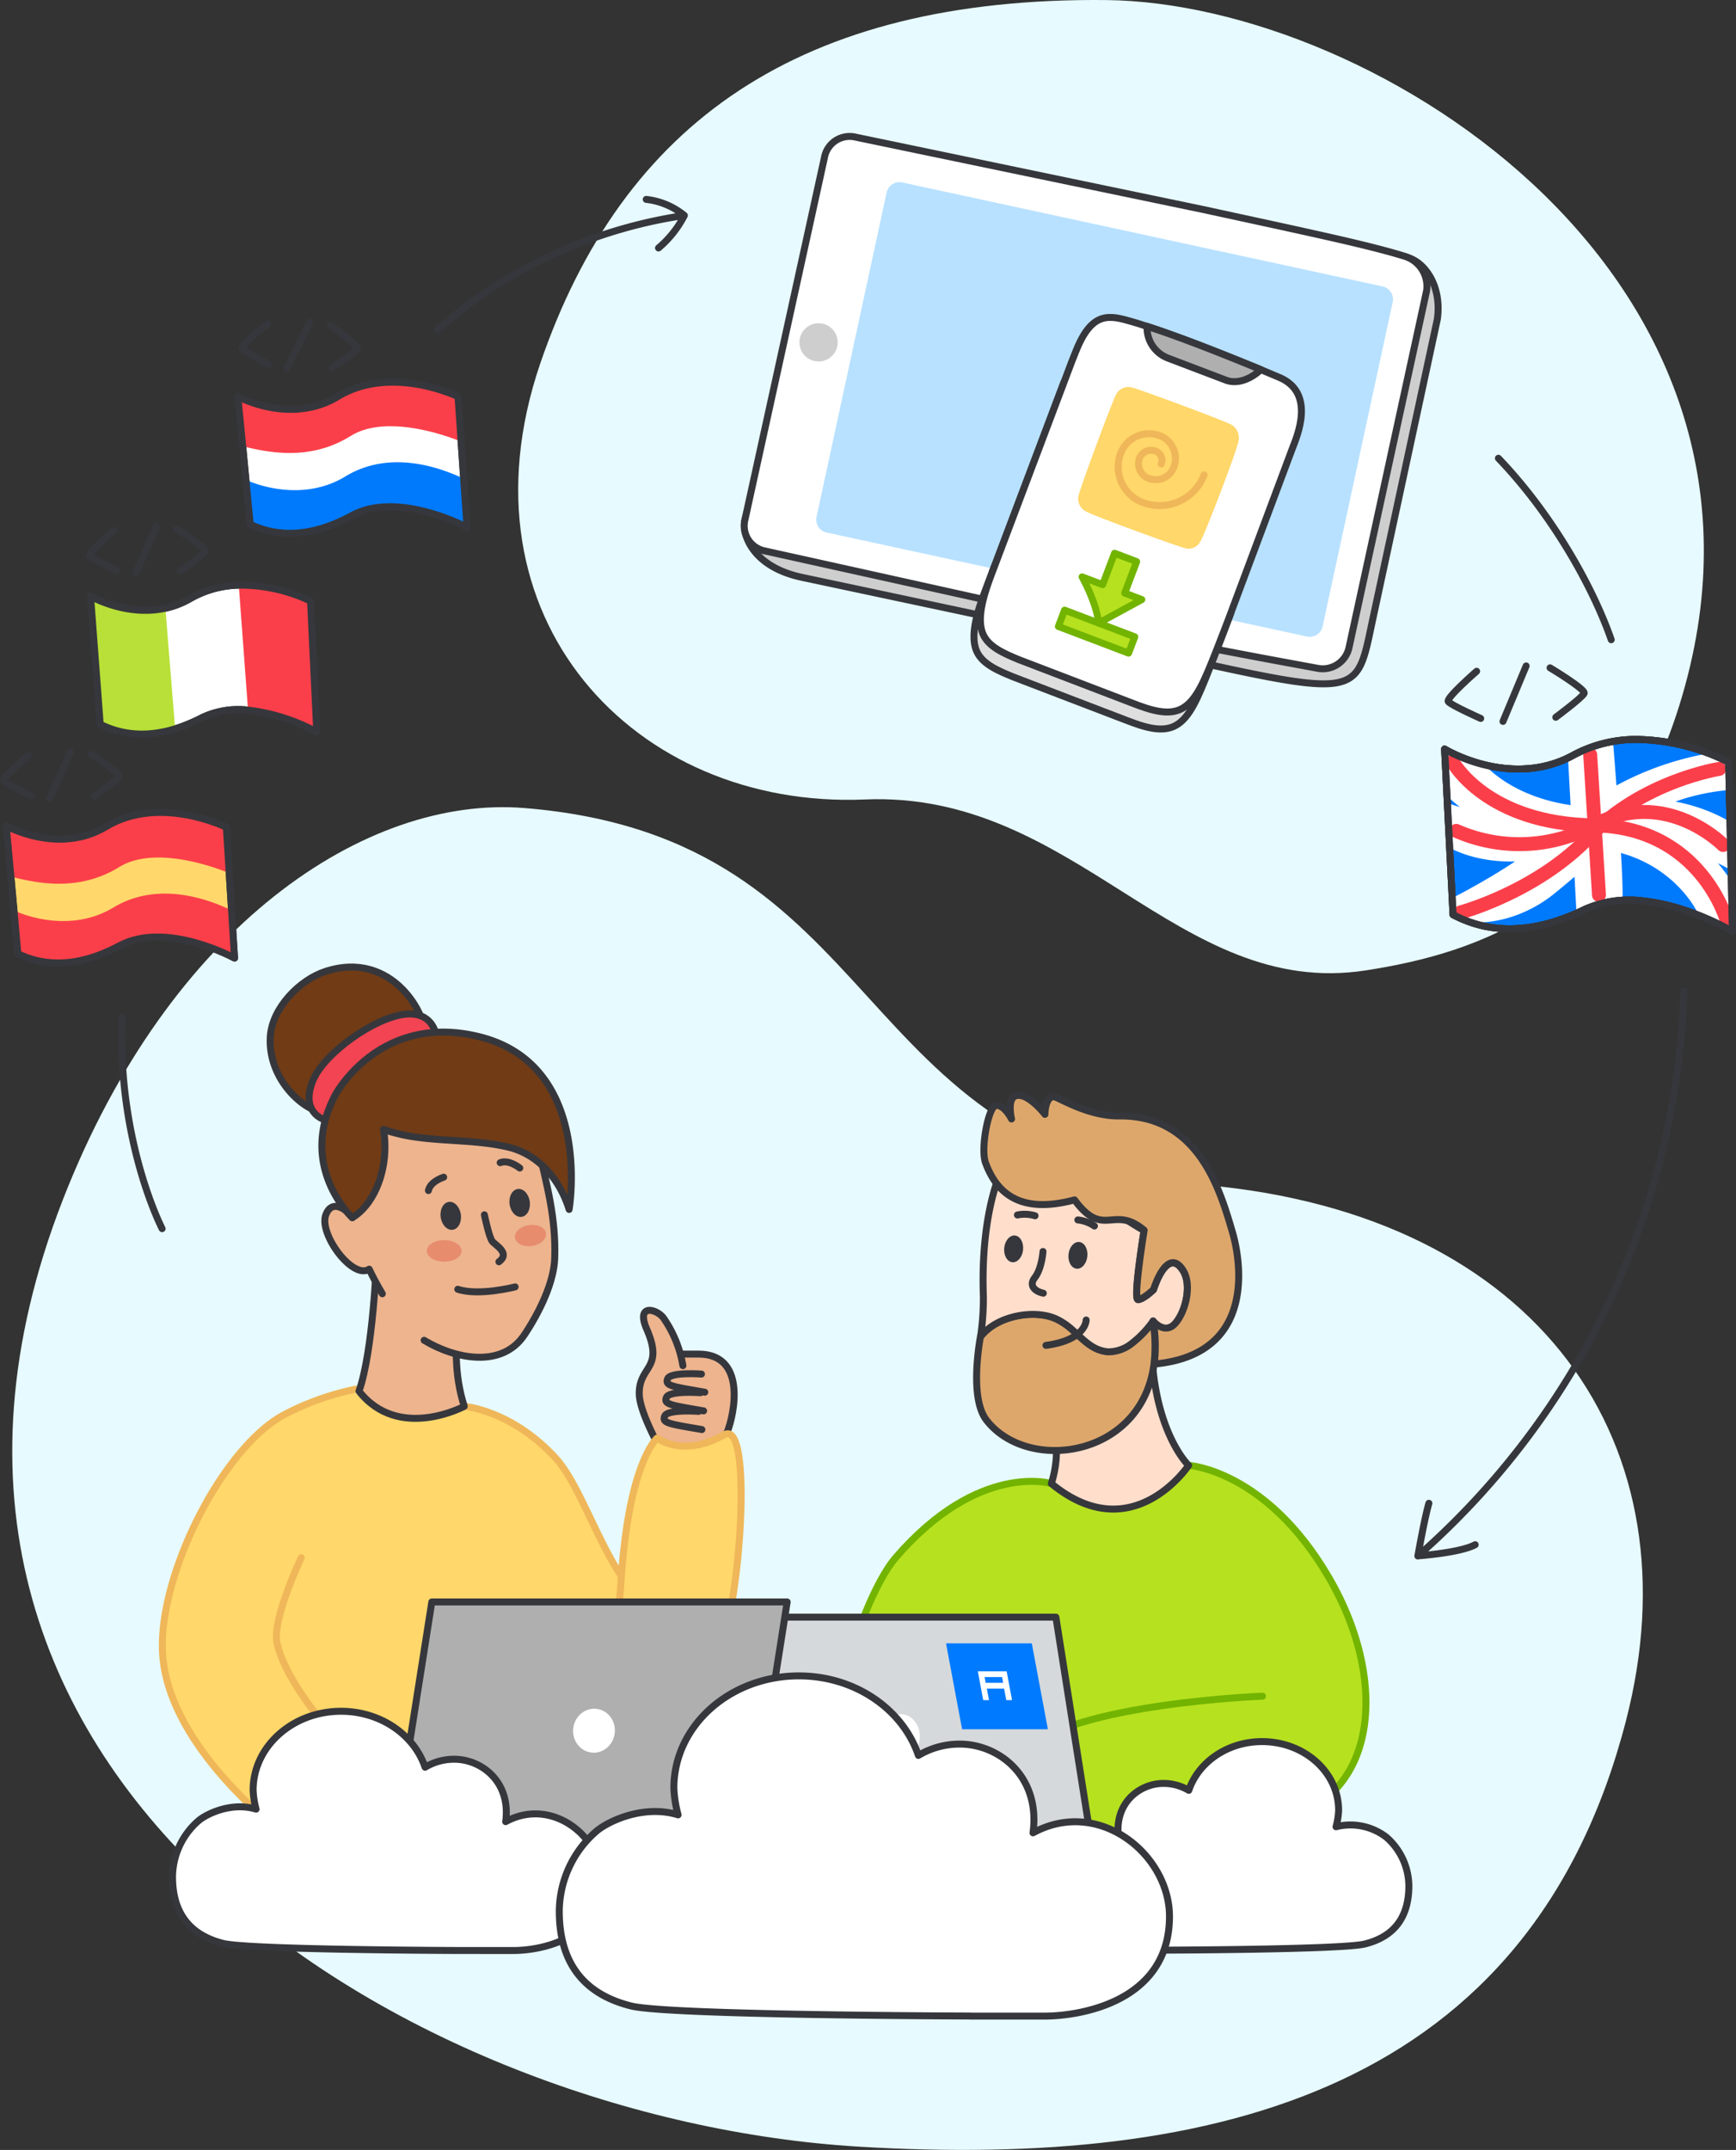
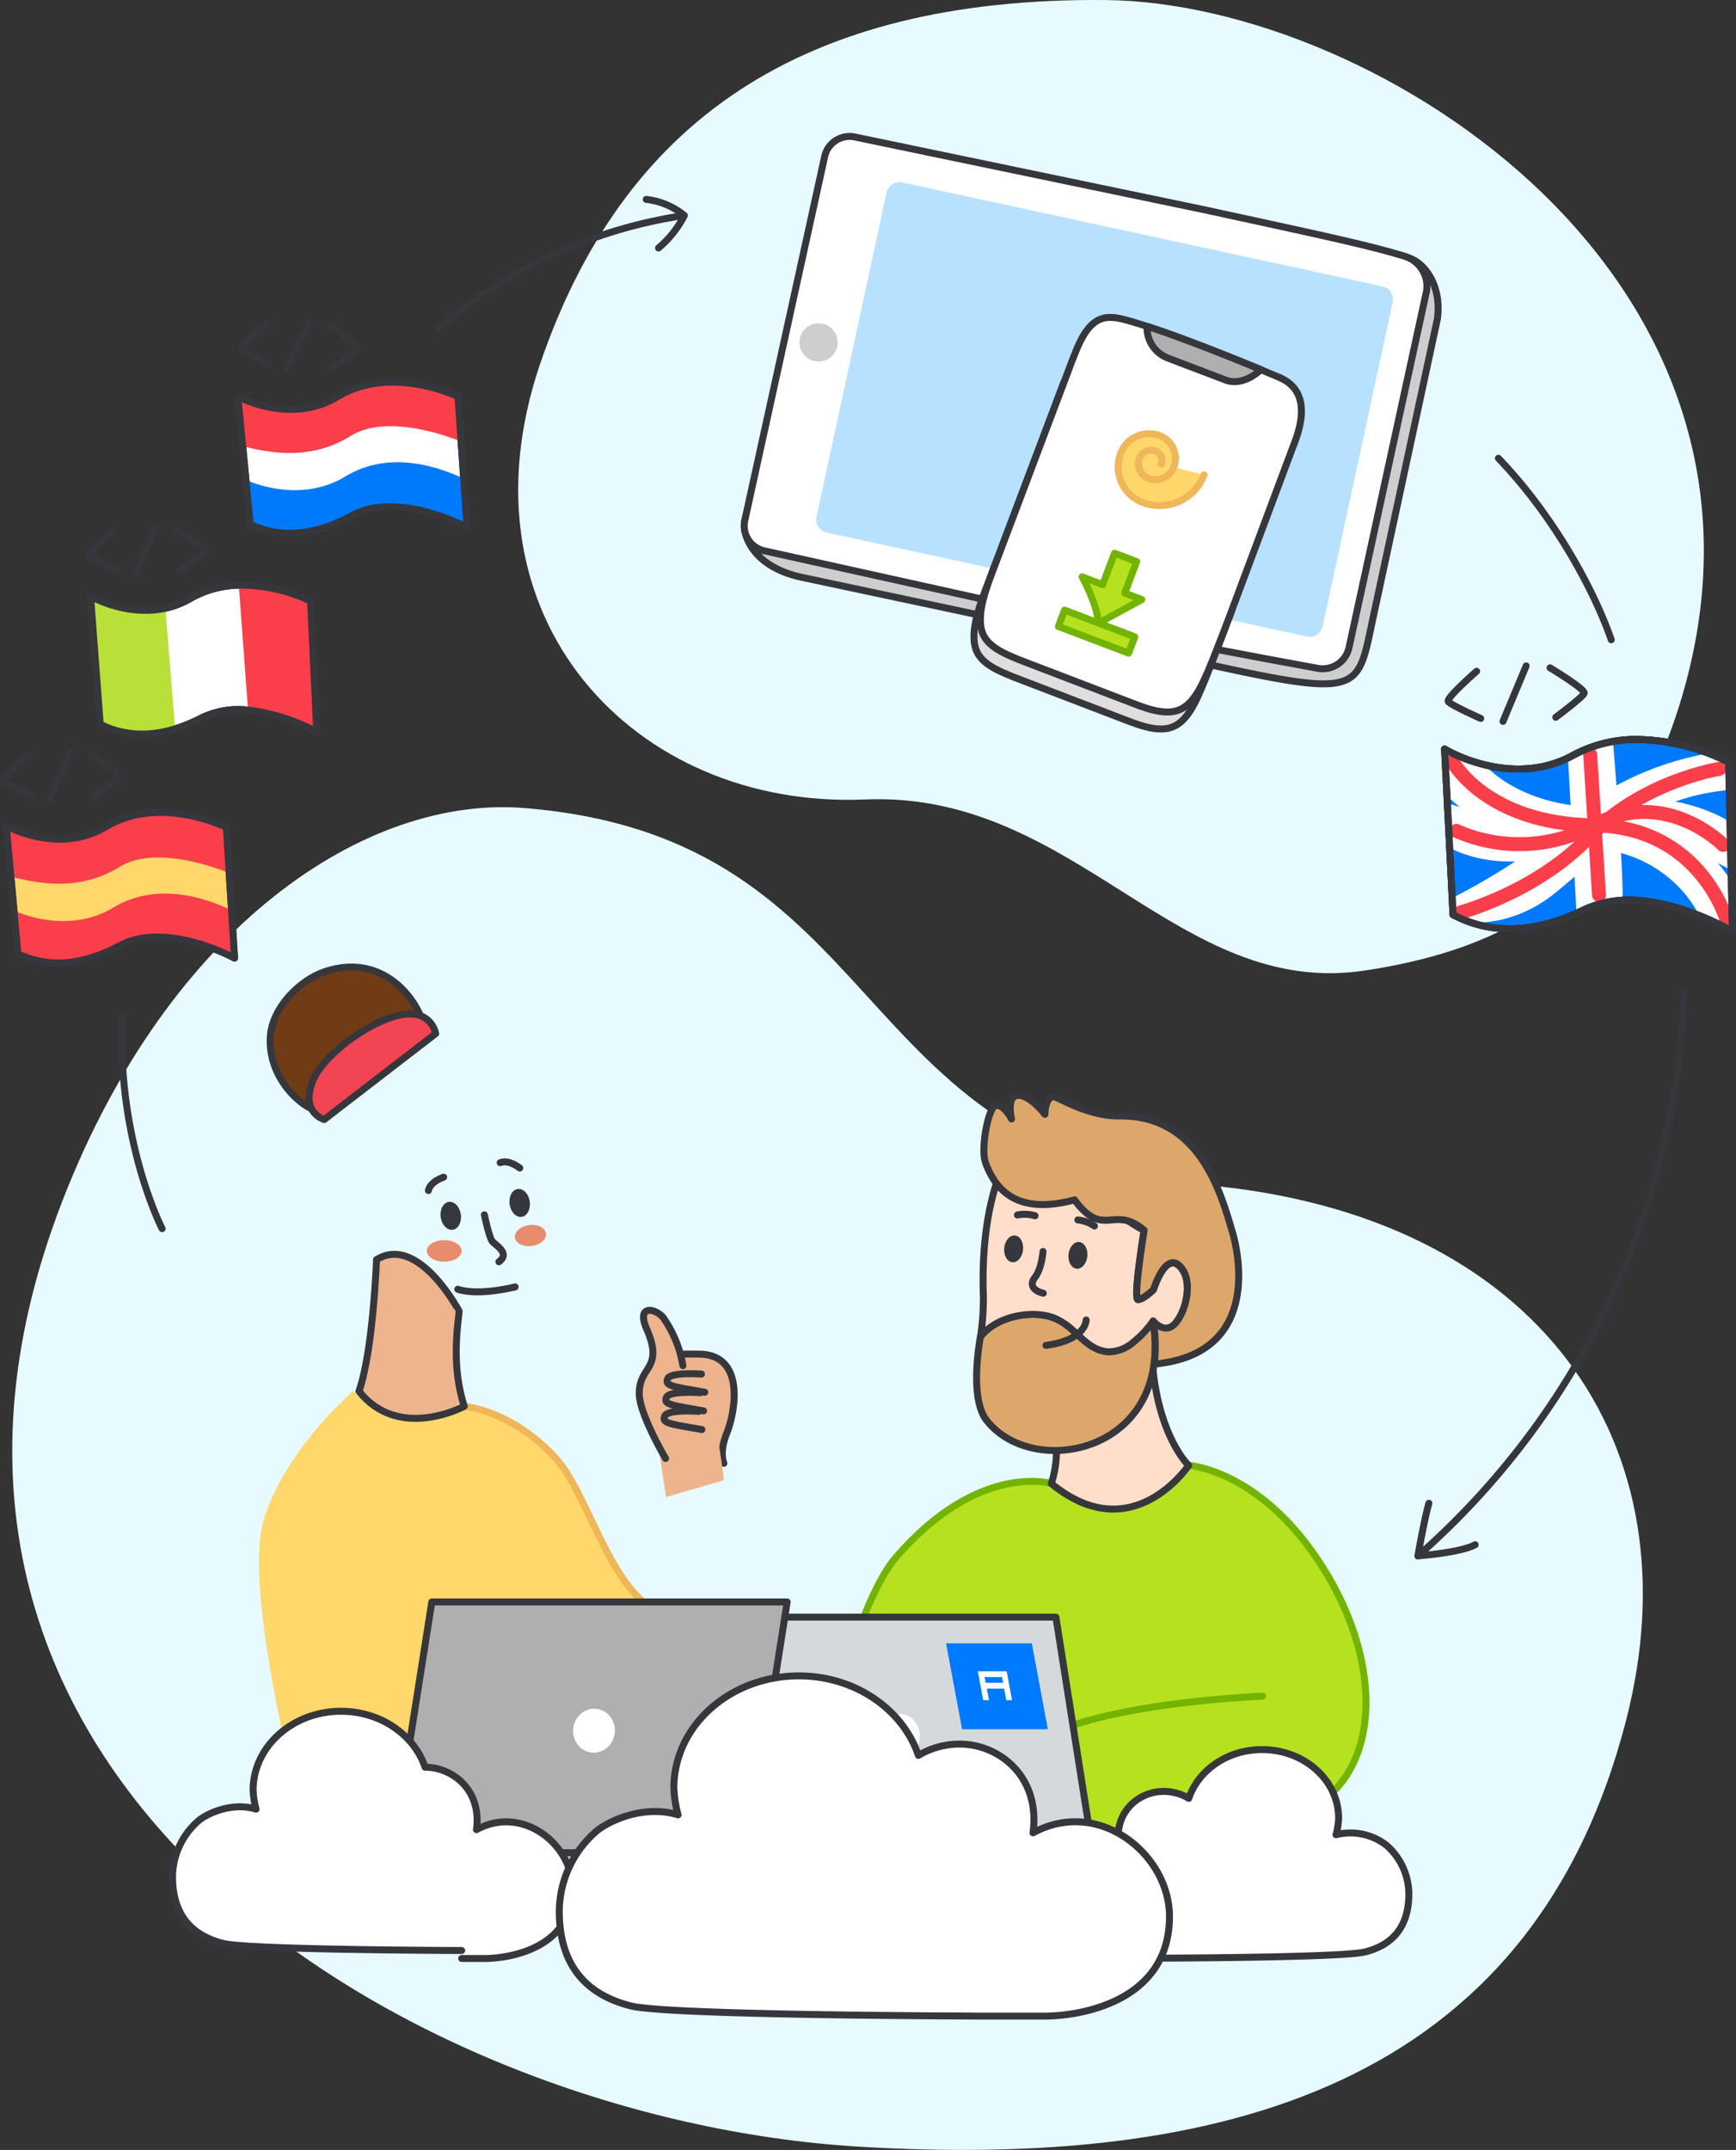
<svg xmlns="http://www.w3.org/2000/svg" xmlns:xlink="http://www.w3.org/1999/xlink" width="374" height="463">
  <rect width="100%" height="100%" fill="#333333" stroke="none" />
  <style>.Y{stroke-linejoin:round}.Z{stroke-width:1.5}.a{stroke-linecap:round}.b{stroke:#36373c}.c{fill:none}.d{fill:#fff}.e{stroke:#72b400}.f{fill:#b6e11f}.g{fill:#ffd76a}.h{fill:#afafaf}.i{fill:#edb48e}.j{fill:#fb3f4a}</style>
  <path d="M294.23 208.98c-40.61 6.29-62.41-38.74-107.91-36.81-49.64 2.11-88.47-39.13-70-93.69C134.12 26.3 172.47-.6 238.22.01c58.24.55 152.2 60.41 123.54 152-13.54 43.26-42.93 53.16-67.53 56.97z" fill="#e7faff" />
  <g class="Y Z b">
    <path d="M180.26 38.5l-19.8 73.55c-.65 3 1.58 10 12.32 12.29l73 15.52c48.5 10.77 46.2 10.91 50.07-7l13.81-64.13c1-7.23-2.74-12.13-6.19-13.2-8-2.47-19-.7-41.5-5.56l-75.27-15.7a5.49 5.49 0 0 0-6.44 4.23z" fill="#cecece" />
    <path d="M177.66 33.72l-17.2 78.33a5.51 5.51 0 0 0 4.15 6.56l74.23 16.45c18.3 4 35.39 7.08 45.07 8.87a5.8 5.8 0 0 0 6.72-4.47l16.7-76.78a6.75 6.75 0 0 0-4.84-7.53c-8-2.47-20.63-5.1-43.13-10l-75.24-15.66a5.51 5.51 0 0 0-6.46 4.23z" class="d" />
  </g>
  <circle cx="176.35" cy="73.73" r="4.12" fill="#cecece" />
  <path d="M191.01 41.46l-15.1 69.87a2.83 2.83 0 0 0 2.18 3.36l103.48 22.39a2.83 2.83 0 0 0 3.37-2.16l15.1-69.87a2.84 2.84 0 0 0-2.18-3.37L194.38 39.29a2.84 2.84 0 0 0-3.37 2.17z" fill="#b8e1ff" />
  <g class="b Y Z">
    <g fill="#dedede">
      <path d="M214.61 120.99l-.82 2.16 15.27-40.46.16-.39-14.61 38.69z" />
      <path d="M260.69 143.69c-2.64 6.71-4.34 10.8-7.34 12.51s-7 .34-10.73-1.1l-24.41-9.35c-3.39-1.39-6.58-2.78-7.79-5.48-1.86-4.17 1.08-11.06 2.8-15.62l1-2.62c-1.67 4.38-3.57 9.92-2 13.47 1.21 2.69 4.41 4.09 7.8 5.48 7.8 3.21 15.82 6.06 24.4 9.35 3.74 1.44 7.59 2.87 10.74 1.1 3-1.71 4.7-5.8 7.34-12.52l2.73-7.06q-2.21 5.94-4.54 11.84z" />
    </g>
    <path d="M264.81 132.96q-1.35 3.56-2.73 7.07c-2.64 6.71-4.35 10.8-7.34 12.51s-7 .35-10.74-1.1l-24.4-9.34c-3.39-1.39-6.59-2.79-7.8-5.49-1.58-3.55.33-9.08 2-13.46l.82-2.16 14.61-38.69q.81-2.18 1.65-4.38l.89-2.24c3.49-8.79 7.24-7.82 12.16-6.39 1 .3 2.08.62 3.17 1 8.22 2.67 18.27 6.75 24.54 9.32l3.74 1.57c8.29 3.29 4 12.88 3 15.51l-13.57 36.27z" class="d" />
    <path d="M271.63 79.59c-2 1.94-5 3.25-7.54 2.27l-12.44-4.73a7 7 0 0 1-4.53-6.86c8.19 2.66 18.24 6.76 24.51 9.32z" class="h" />
  </g>
  <path d="M229.35 131.395l15.124 5.748-1.336 3.515-15.124-5.748z" class="Y Z e f" />
-   <path d="M255.54 118.11c-1.32-.22-20.33-7.15-21.63-8a3 3 0 0 1-1.57-3.29c.34-1.75 7.47-20.9 8.14-21.93a3 3 0 0 1 3.58-1.39c1.58.41 19.89 7.13 21.3 8a3.28 3.28 0 0 1 1.48 3.38c-.27 2-7.32 20.35-8.3 21.86a2.84 2.84 0 0 1-3 1.37z" class="g" />
  <g class="Y Z">
    <path d="M240.12 119.14l-2.57 6.77-4.43-1.68s3.09 5.45 3.57 9.95l9.3-5.06-3.68-1.4 2.57-6.77z" class="e f" />
    <path d="M259.4 102.27a10.24 10.24 0 0 1-13.21 5.94 8.21 8.21 0 0 1-4.76-10.58 6.55 6.55 0 0 1 8.46-3.8 5.25 5.25 0 0 1 3 6.77 4.18 4.18 0 0 1-5.41 2.43 3.37 3.37 0 0 1-2-4.33 2.69 2.69 0 0 1 3.47-1.56 2.14 2.14 0 0 1 1.24 2.77" stroke="#efb759" class="a g" />
  </g>
  <path d="M112.91 174.01c79.15 6.39 68.92 74.39 146.36 81.16 72.6 6.36 106.31 56.13 91.05 115.31-20.54 79.68-88.33 96.44-165.34 91.81-95.88-5.76-220-79.1-171.47-203.84 23.05-59.22 65.36-87.17 99.4-84.44z" fill="#e7faff" />
  <g class="e f Z">
    <g stroke-miterlimit="10">
      <path d="M281.12 383.56s-2.8 17.84-4.21 21.84c0 10.7-82.33 10.7-82.33 0l-5.07-19.69z" />
      <path d="M194.58 405.4l-5.07-19.69 91.61-2.15s-2.8 17.84-4.21 21.84" />
    </g>
    <path d="M233.84 387.4s-13.37 3.41-38.62 1.61-10.16-44.41-2.3-53.52c17.91-20.78 33.58-16 33.58-16l29.62-3.91s16.63 1 30.12 24.06 10.77 49.88-14 53.09" class="Y a" />
  </g>
  <g class="Y Z b">
    <path d="M226.5 319.49c17.44 14.34 29.57-3.91 29.57-3.91s-6.72-6.37-7.86-22.82c-.16-16.47-25.34-11.11-21 15.16a23.91 23.91 0 0 1-.71 11.57z" fill="#ffdecc" />
    <path d="M212.54 305.86c8.9 11.42 33.39 8.08 36.07-12.08a31.65 31.65 0 0 0-.23-9.3 21.86 21.86 0 0 1-4.42 4.66 8.12 8.12 0 0 1-5.27 1.93c-3.53-.27-5.48-2.82-8-5a14 14 0 0 0-3-2c-4.54-2.19-12.9-.92-16.47 3.78.02.05-2.56 13.06 1.32 18.01z" fill="#dda76c" />
    <path d="M211.86 279.27a56.26 56.26 0 0 1-.62 8.63c3.57-4.7 11.93-6 16.47-3.78a14 14 0 0 1 3 2c2.53 2.15 4.48 4.7 8 5a8.12 8.12 0 0 0 5.27-1.93 21.86 21.86 0 0 0 4.42-4.66c.31.45 2.67 2.9 4.77.53 2.26-2.56 3.62-8.28 1.71-11.37-2.58-4.16-5.12.17-6.39 4.08 0 0-2.18 2.11-3.32 2.12s1.3-14.88 1.3-14.88a59.16 59.16 0 0 1-11.49-8.49l-20.27-1.79c-1.1 3.31-3.33 11.42-2.85 24.54z" fill="#ffdecc" />
    <path d="M224.7 269.51s-.23 3.67-1.77 5.64.54 3.11 1.84 3.35" class="a c" />
    <path d="M231.5 258.4c6.29 8.53 8.36.92 15 6.54 0 0-2.44 14.89-1.3 14.88s3.32-2.12 3.32-2.12c1.27-3.91 3.81-8.24 6.39-4.08 1.91 3.09.55 8.81-1.71 11.37-2.1 2.37-4.46-.08-4.77-.53a31.65 31.65 0 0 1 .23 9.3c23.62-2.17 17.84-25 16.91-28.21-2.58-8.75-7.13-25.42-24.39-25.22-7 .08-13.41-4.22-14.21-4.16-1.84.14-1.85 3.81-1.85 3.81s-3.66-4.74-6.25-4c-2 .58-.95 5-.95 5s-1.52-3.07-3.34-2.92c-1.64.15-3.39 9.39-2.24 12.41 2.64 7.13 8.13 10.87 19.16 7.93z" fill="#dda76c" />
  </g>
  <g fill="#36373c">
    <ellipse cx="240.04" cy="287.86" rx="2.89" ry="2.04" transform="matrix(.1 -.995 .995 .1 -78.2 480.4)" />
    <ellipse cx="226.2" cy="286.47" rx="2.89" ry="2.04" transform="matrix(.1 -.995 .995 .1 -89.28 465.37)" />
  </g>
  <g class="Y Z a">
    <path d="M234 284.27s.06 4.3-8.66 5.46m10.44-25.7a7.75 7.75 0 0 0-3.57-1.31m-9.22-.9a7.88 7.88 0 0 0-3.8-.17" class="b c" />
    <path d="M272 365.28s-40.67 1.54-51.4 11.76c-5.15 10.56 2 17.9 2 17.9s26.52 1.52 49.62-2.21" class="e f" />
  </g>
  <g class="Y Z b">
    <path d="M155.99 399.46h101.77" class="a c" />
    <path d="M225.12 399.46h29.34c-2.08-3.46-5.81-4.57-9.84-4.57l-21.65-.35z" class="h" />
    <path fill="#d5d9db" d="M235.55 399.46h-72.59l-8.06-51.2h72.58l8.07 51.2z" />
  </g>
  <path fill="#007aff" d="M225.75 372.4h-18.48l-3.46-18.5h18.48l3.46 18.5z" />
  <g class="d">
    <path d="M215.86 361.16h-3.74l.23 1.24h3.77l-.23-1.24zm-5.2-1.24h6.21l1.16 6.21h-1.24l-.47-2.48h-3.72l.47 2.48h-1.25l-1.16-6.21z" />
    <ellipse cx="202.2" cy="391.46" rx="3.98" ry="4.67" transform="matrix(.995 -.097 .097 .995 -44.98 3.91)" />
  </g>
  <g class="i">
    <path d="M155.96 315.13s-1.12-2.23.63-6.52 4.21-17-6.1-17h-5.62" class="Y Z a b" />
    <path d="M155.96 318.77c0-1-2.28-15.53-2.28-15.53l-7.24-3.84-5.07 8.88 2.12 14.12z" />
    <g class="Y Z a b">
      <path d="M147.12 294.1a25.19 25.19 0 0 0-4-10c-1.29-2.17-6.31-3.63-3.78 2.17 3.79 8.68-1.77 7.81-1.62 14 .11 4.4 5.67 13.82 5.67 13.82m7.1-10.14s-6.65-.5-7.28 1 .76 1.67 8 2.91m-.35-7.93s-6.65-.5-7.28 1 .75 1.66 8 2.91" />
      <path d="M151.12 295.91s-6.65-.5-7.28 1 .75 1.66 8 2.91" />
    </g>
  </g>
  <g class="g">
    <path d="M110.98 358.12s-.86 22.28-4.26 26.61c-16.76 6.11-42.34 3.23-42.34 3.23s-12.24-46-7.48-61 19.15-27.35 19.15-27.35a24.25 24.25 0 0 0 24 3.27c4.56 14.27 10.93 55.24 10.93 55.24z" />
    <g stroke="#efb759" class="Y Z a">
      <path d="M100.02 302.86s10.09.76 19.61 11.06c7.59 8.21 12.39 31.73 24.91 34.11 5.35 1-5.2 31.94-25 17.76-4.37-3.12-11.69-14.65-13.09-18.76" />
-       <path d="M131.79 349.57c2.47-5 1.37-5.75 2.78-17.4 2.22-18.45 7-22.47 7-22.47s5.48 4.33 14.47-.71c5.65-3.17 3.93 29.37.1 43.43-5.49 20.14-23 22.75-36.46 13.33m-43.05-66.59a58.6 58.6 0 0 0-15 5.29c-13.51 6.78-27.73 34.95-26.59 51.85 1.49 21.92 29.5 41.38 29.5 41.38s7.63-.25 10-5.73c2.83-6.57 6.89-7.95 6.89-7.95s-19.31-18.34-21.77-30.29c-1-5.14 5.24-18.25 5.24-18.25" />
    </g>
  </g>
  <path d="M110.61 354.83s-.33 22.3-3.89 29.9" class="Y Z a b d" />
  <path d="M66.95 398.26s-5.38 6.71 3.85 10.56 76.88 4.95 91.86-1.73c6-2.66 2.75-8.83 2.75-8.83z" fill="#c6c6c6" />
  <g class="b Y Z">
    <path d="M169.59 398.99H62.09" class="a c" />
    <g class="h">
-       <path d="M95.53 398.99H64.59a12.12 12.12 0 0 1 10.38-5.87l22.83-3.53z" />
      <path d="M84.52 398.99h76.56l8.51-54H93.03l-8.51 54z" />
    </g>
  </g>
  <ellipse cx="136.01" cy="390.38" rx="4.74" ry="4.5" transform="matrix(.115 -.993 .993 .115 -275.32 462.88)" class="d" />
  <g class="b Y Z">
    <path d="M81.12 271.27s-.73 19.69-3.78 28.32c8.52 10.88 22.68 3.27 22.68 3.27-2.17-6.72-2-13.57-1.09-20.45 0-.01-8.81-16.74-17.81-11.14z" class="i" />
    <g class="a">
      <path d="M91.41 222.93c.79-3.69-6.62-18.55-21.35-13.71-5.52 1.82-11.46 7.84-11.83 14.05-.59 10 8.61 17 12.18 16.24" fill="#703b15" />
-       <path d="M91.37 288.64c6.63 4 16.72 6.11 21.58-1.14 3.34-5 6.4-11.4 6.56-16.57.28-8.87-1.72-15.71-3.68-24.35-1-4.23-8.56-16.91-24.1-13.38s-19.61 15.32-17.35 23.63l1.53 5.41-.18-.44s-3.88-4.34-5.52-.24 5.78 14.12 9.32 11.76c.73 1.55 1.73 3.43 2.84 5.3" class="i" />
    </g>
    <path d="M93.86 222.6s-.74-4.71-6.44-4.2c-6.62.63-17.56 8.35-20 14.3-2.81 6.93 2.42 8.4 2.42 8.4z" fill="#f24452" />
-     <path d="M75.9 262.24c5.14-3.14 8-11.24 6.73-19a36.89 36.89 0 0 0 6.83 1.63c6.64.95 13.45.62 20 2.16s11.16 7 13.15 13.43c0 0 5.33-31.19-19.48-37.23-21.34-5.21-30.83 12.45-30.83 12.45-8.34 15.55 3.6 26.56 3.6 26.56z" fill="#703b15" />
    <path d="M104.35 261.61s1 4.79 1.68 5.68 4 2.56 1.45 4.44m-8.86 5.92c4.59 1.51 12.36-.51 12.36-.51" class="a c" />
  </g>
  <g fill="#36373c">
    <ellipse cx="119.86" cy="276.6" rx="2.19" ry="3.03" transform="matrix(.99 -.142 .142 .99 -45.98 2.24)" />
    <ellipse cx="105.01" cy="279.38" rx="2.19" ry="3.03" transform="matrix(.99 -.142 .142 .99 -46.52 .16)" />
  </g>
  <path d="M95.59 253.51s-2.91.91-3.29 2.88m19.68-4.85s-2.37-1.92-4.22-1.15" class="Y Z a b c" />
  <g fill="#e88c6e">
    <ellipse cx="95.7" cy="269.39" rx="3.75" ry="2.32" />
    <ellipse cx="122.05" cy="283.65" rx="3.37" ry="2.27" transform="matrix(.99 -.143 .143 .99 -47.11 2.72)" />
  </g>
  <g class="Y Z a b d">
-     <path d="M99.46 420.05s-45.68-.11-51.4-1.53c-7.89-2-10.89-7.33-10.89-14.36a16.2 16.2 0 0 1 5.53-12c1.72-1.52 7.19-4.17 12.47-2.55a18.38 18.38 0 0 1-.64-4.08c0-9.38 8.48-17 18.94-17 8.52 0 15.75 5.07 18.11 12.05a12.18 12.18 0 0 1 6.29-1.72c5.86 0 12.24 4.85 11.07 13.44h0c10-5.42 20.67 3.26 20.67 12.64 0 13-13.7 15.11-18.93 15.11H99.46m149.78-.07s39.8-.09 44.79-1.33c6.87-1.71 9.49-6.38 9.49-12.52a14.08 14.08 0 0 0-4.83-10.47 12.68 12.68 0 0 0-10.86-2.26 15.56 15.56 0 0 0 .56-3.55c0-8.18-7.39-14.79-16.5-14.79-7.43 0-13.73 4.42-15.78 10.5a10.62 10.62 0 0 0-5.48-1.49c-5.11 0-10.67 4.22-9.65 11.71h0c-8.7-4.73-18 2.83-18 11 0 11.36 11.95 13.16 16.5 13.16h9.78" />
+     <path d="M99.46 420.05s-45.68-.11-51.4-1.53c-7.89-2-10.89-7.33-10.89-14.36a16.2 16.2 0 0 1 5.53-12c1.72-1.52 7.19-4.17 12.47-2.55a18.38 18.38 0 0 1-.64-4.08c0-9.38 8.48-17 18.94-17 8.52 0 15.75 5.07 18.11 12.05c5.86 0 12.24 4.85 11.07 13.44h0c10-5.42 20.67 3.26 20.67 12.64 0 13-13.7 15.11-18.93 15.11H99.46m149.78-.07s39.8-.09 44.79-1.33c6.87-1.71 9.49-6.38 9.49-12.52a14.08 14.08 0 0 0-4.83-10.47 12.68 12.68 0 0 0-10.86-2.26 15.56 15.56 0 0 0 .56-3.55c0-8.18-7.39-14.79-16.5-14.79-7.43 0-13.73 4.42-15.78 10.5a10.62 10.62 0 0 0-5.48-1.49c-5.11 0-10.67 4.22-9.65 11.71h0c-8.7-4.73-18 2.83-18 11 0 11.36 11.95 13.16 16.5 13.16h9.78" />
    <path d="M209.06 434.16s-64.95-.14-73.08-2.16c-11.22-2.79-15.49-10.42-15.49-20.43a23 23 0 0 1 7.87-17.1c2.44-2.17 10.22-5.94 17.73-3.63a25.43 25.43 0 0 1-.91-5.8c0-13.34 12.05-24.13 26.92-24.13 12.13 0 22.41 7.21 25.76 17.13a17.23 17.23 0 0 1 8.94-2.44c8.34 0 17.4 6.9 15.75 19.11h0c14.19-7.72 29.4 4.63 29.4 18 0 18.53-19.5 21.47-26.93 21.47h-16" />
  </g>
  <path d="M372.41 164.15l.85 36.46s-9-5.43-18.93-6.55a23.54 23.54 0 0 0-12.9 1.78 45 45 0 0 1-6.23 2.52c-10 3.18-17.21 1.25-22.16-1.38l-1.82-35.66s10.63 6.53 22.26 3.49a24.11 24.11 0 0 0 5.48-2.17 28.4 28.4 0 0 1 13.59-3.39 45.36 45.36 0 0 1 19.86 4.9z" fill="#007afd" />
  <path d="M337.81 163.22l1.83 33.45s4.82-3 9.9-2.83c.32-5.48-2-33.72-2-33.72s-7.66.82-9.73 3.1z" class="d" />
  <use xlink:href="#A" class="Y Z b c" />
  <g class="d">
    <path d="M311.74 171.4s12.32 12.23 25.9 11.25c20.65-1.48 27.93 13.61 27.93 13.61l7.68 4.35-.37-10.95s-9.81-16.36-26.14-15.83c-19.07.62-27.08-9.34-27.08-9.34l-8.44-3.17z" />
    <path d="M312.3 182.53s8.84 5.51 23.33 1.6c10-2.69 25.68-3.82 37.4 3.35l-.54-10.61s-12.65-8.11-27.72-3.34a53.22 53.22 0 0 1-32.95-.59z" />
    <path d="M312.86 193.4s14.69-7.39 21.36-14a65.09 65.09 0 0 1 34.17-17.2 9.61 9.61 0 0 1 4 1.93l.22 6s-9.06.52-16 4.51c-8.11 4.66-9.73 8.05-21.67 17.74-8.36 6.78-16.73 6.26-16.73 6.26-5.66-.58-5.67-3.19-5.35-5.24z" />
  </g>
  <g stroke="#fb3f4a" stroke-width="3" class="Y a c">
    <path d="M342.59 162.54l1.89 30.2" />
    <path d="M312.97 164.06s7.25 13.35 30.4 13.68 28.69 20.66 28.69 20.66" />
    <path d="M314.63 196.5s16.43-4.38 27.82-16.36 27.93-14.55 27.93-14.55" />
    <path d="M313.73 178.93a33.74 33.74 0 0 0 29.64-1.19c15.46-8.39 27.85 4.23 27.85 4.23" />
  </g>
  <g class="b Y Z">
    <g class="c">
      <use xlink:href="#A" />
      <use xlink:href="#A" />
      <path d="M318.12 144.56s-6.63 5.77-6.12 6.52 7 3.64 7 3.64m14.94-10.9s7.7 4.62 7.35 5.49-6.12 5.16-6.12 5.16m-11.37.89l4.99-11.95" class="a" />
    </g>
    <use xlink:href="#B" class="g" />
  </g>
  <path d="M1.38 178.09l1 10.71c5 1.21 14.24 3.52 23.33-2.09 8.36-5.15 23.07 1.05 23.71 1.36l-.64-9.67s-14.31-7.13-25.92-.14c-10.23 6.14-21.48-.17-21.48-.17zm1.64 17.99l.87 9.54c4.69 2.24 11.85 3.63 21.92-1.76 4.37-2.35 9.64-2.13 14.18-1.15a40.51 40.51 0 0 1 10.53 3.37h0l-.63-10.05h0c-2.62-1.17-14.68-7.08-25.46-.59-10.23 6.16-21.41.64-21.41.64z" class="j" />
  <g class="b Y Z">
    <g class="c">
      <use xlink:href="#B" />
      <path d="M6.12 162.73S.38 167.5.8 168.15s5.86 3.25 5.86 3.25m12.86-9s6.45 4.06 6.14 4.8-5.29 4.25-5.29 4.25m-9.67.55l4.47-10.04" class="a" />
    </g>
    <use xlink:href="#C" class="d" />
  </g>
  <path d="M51.44 126.04l2 26.91a41.16 41.16 0 0 1 14.77 4.7l-1.34-28.19a35.1 35.1 0 0 0-15.43-3.42z" class="j" />
  <path d="M19.51 128.4l2.08 27.57c3.89 1.93 8.48 3.63 16.14 1l-2.1-26a20.1 20.1 0 0 1-16.12-2.57z" fill="#b8e038" />
  <g class="b Y Z">
    <g class="c">
      <use xlink:href="#C" />
      <path d="M24.59 114.24s-5.73 4.76-5.31 5.41 5.84 3.22 5.84 3.22m12.91-8.95s6.44 4 6.13 4.79-5.29 4.26-5.29 4.26m-9.66.54l4.46-10.04" class="a" />
    </g>
    <use xlink:href="#D" class="d" />
  </g>
  <path d="M51.24 85.4l1 10.7c5 1.18 14.26 3.44 23.32-2.22 8.32-5.21 23.08.91 23.72 1.22l-.67-9.68s-14.35-7-25.92 0c-10.16 6.18-21.45-.02-21.45-.02z" class="j" />
  <path d="M52.99 103.34l.93 9.54c4.7 2.21 11.87 3.55 21.9-1.9 4.37-2.37 9.63-2.19 14.18-1.23a40.81 40.81 0 0 1 10.56 3.3h0l-.7-10h0c-2.62-1.15-14.72-7-25.46-.44-10.2 6.18-21.41.73-21.41.73z" fill="#007afd" />
  <g class="Y Z b c">
    <use xlink:href="#D" />
    <path d="M57.65 69.8s-5.94 4.51-5.53 5.17 5.73 3.48 5.73 3.48m13.27-8.38s6.26 4.34 5.92 5.06-5.47 4-5.47 4m-9.72.13l4.9-9.83M34.93 264.6s-9.66-18.62-8.64-45.49M94.24 70.96l4.4-3.64a104.06 104.06 0 0 1 48.8-20.92 15.79 15.79 0 0 0-8.22-3.46m8.22 3.46a22.76 22.76 0 0 1-5.57 7m205.25 84.37c-3.79-10.9-12.36-26.62-24.31-39.08m39.95 114.71a168.64 168.64 0 0 1-57.3 121.69s1.47-8.32 2.38-11.35m-2.24 11.31s9-.64 12.21-2.39" class="a" />
  </g>
  <defs>
    <path id="A" d="M311.22 161.31l1.82 35.68c5 2.62 12.18 4.55 22.16 1.38a47.73 47.73 0 0 0 6.23-2.53 23.54 23.54 0 0 1 12.9-1.78c9.94 1.12 18.92 6.54 18.92 6.54l-.84-36.45a45.45 45.45 0 0 0-19.86-4.91 28.55 28.55 0 0 0-13.6 3.39 23.29 23.29 0 0 1-5.47 2.18c-11.63 3.03-22.26-3.5-22.26-3.5z" />
    <path id="B" d="M48.76 178.17l1.77 28.16s-14.68-8.07-24.75-2.69-17.22 4-21.92 1.76l-2.51-27.53s11.26 6.31 21.49.16c11.61-6.98 25.92.14 25.92.14z" />
    <path id="C" d="M19.51 128.4l2.08 27.57c3.89 1.93 9.51 3.29 17.17.65a37.69 37.69 0 0 0 4.77-2.07 18.15 18.15 0 0 1 9.94-1.62 41.16 41.16 0 0 1 14.77 4.7l-1.34-28.19a35.1 35.1 0 0 0-15.46-3.42 22 22 0 0 0-10.45 2.88 18.6 18.6 0 0 1-4.19 1.79c-8.95 2.58-17.29-2.29-17.29-2.29z" />
    <path id="D" d="M51.24 85.4l1.11 11.35.56 5.83 1 10.34c4.7 2.21 11.87 3.55 21.9-1.9 4.37-2.37 9.63-2.19 14.18-1.23a43.43 43.43 0 0 1 10.59 3.77v-.47l-.74-10.72-.5-7.27-.67-9.68s-14.35-7-25.92 0c-10.22 6.18-21.51-.02-21.51-.02z" />
  </defs>
</svg>